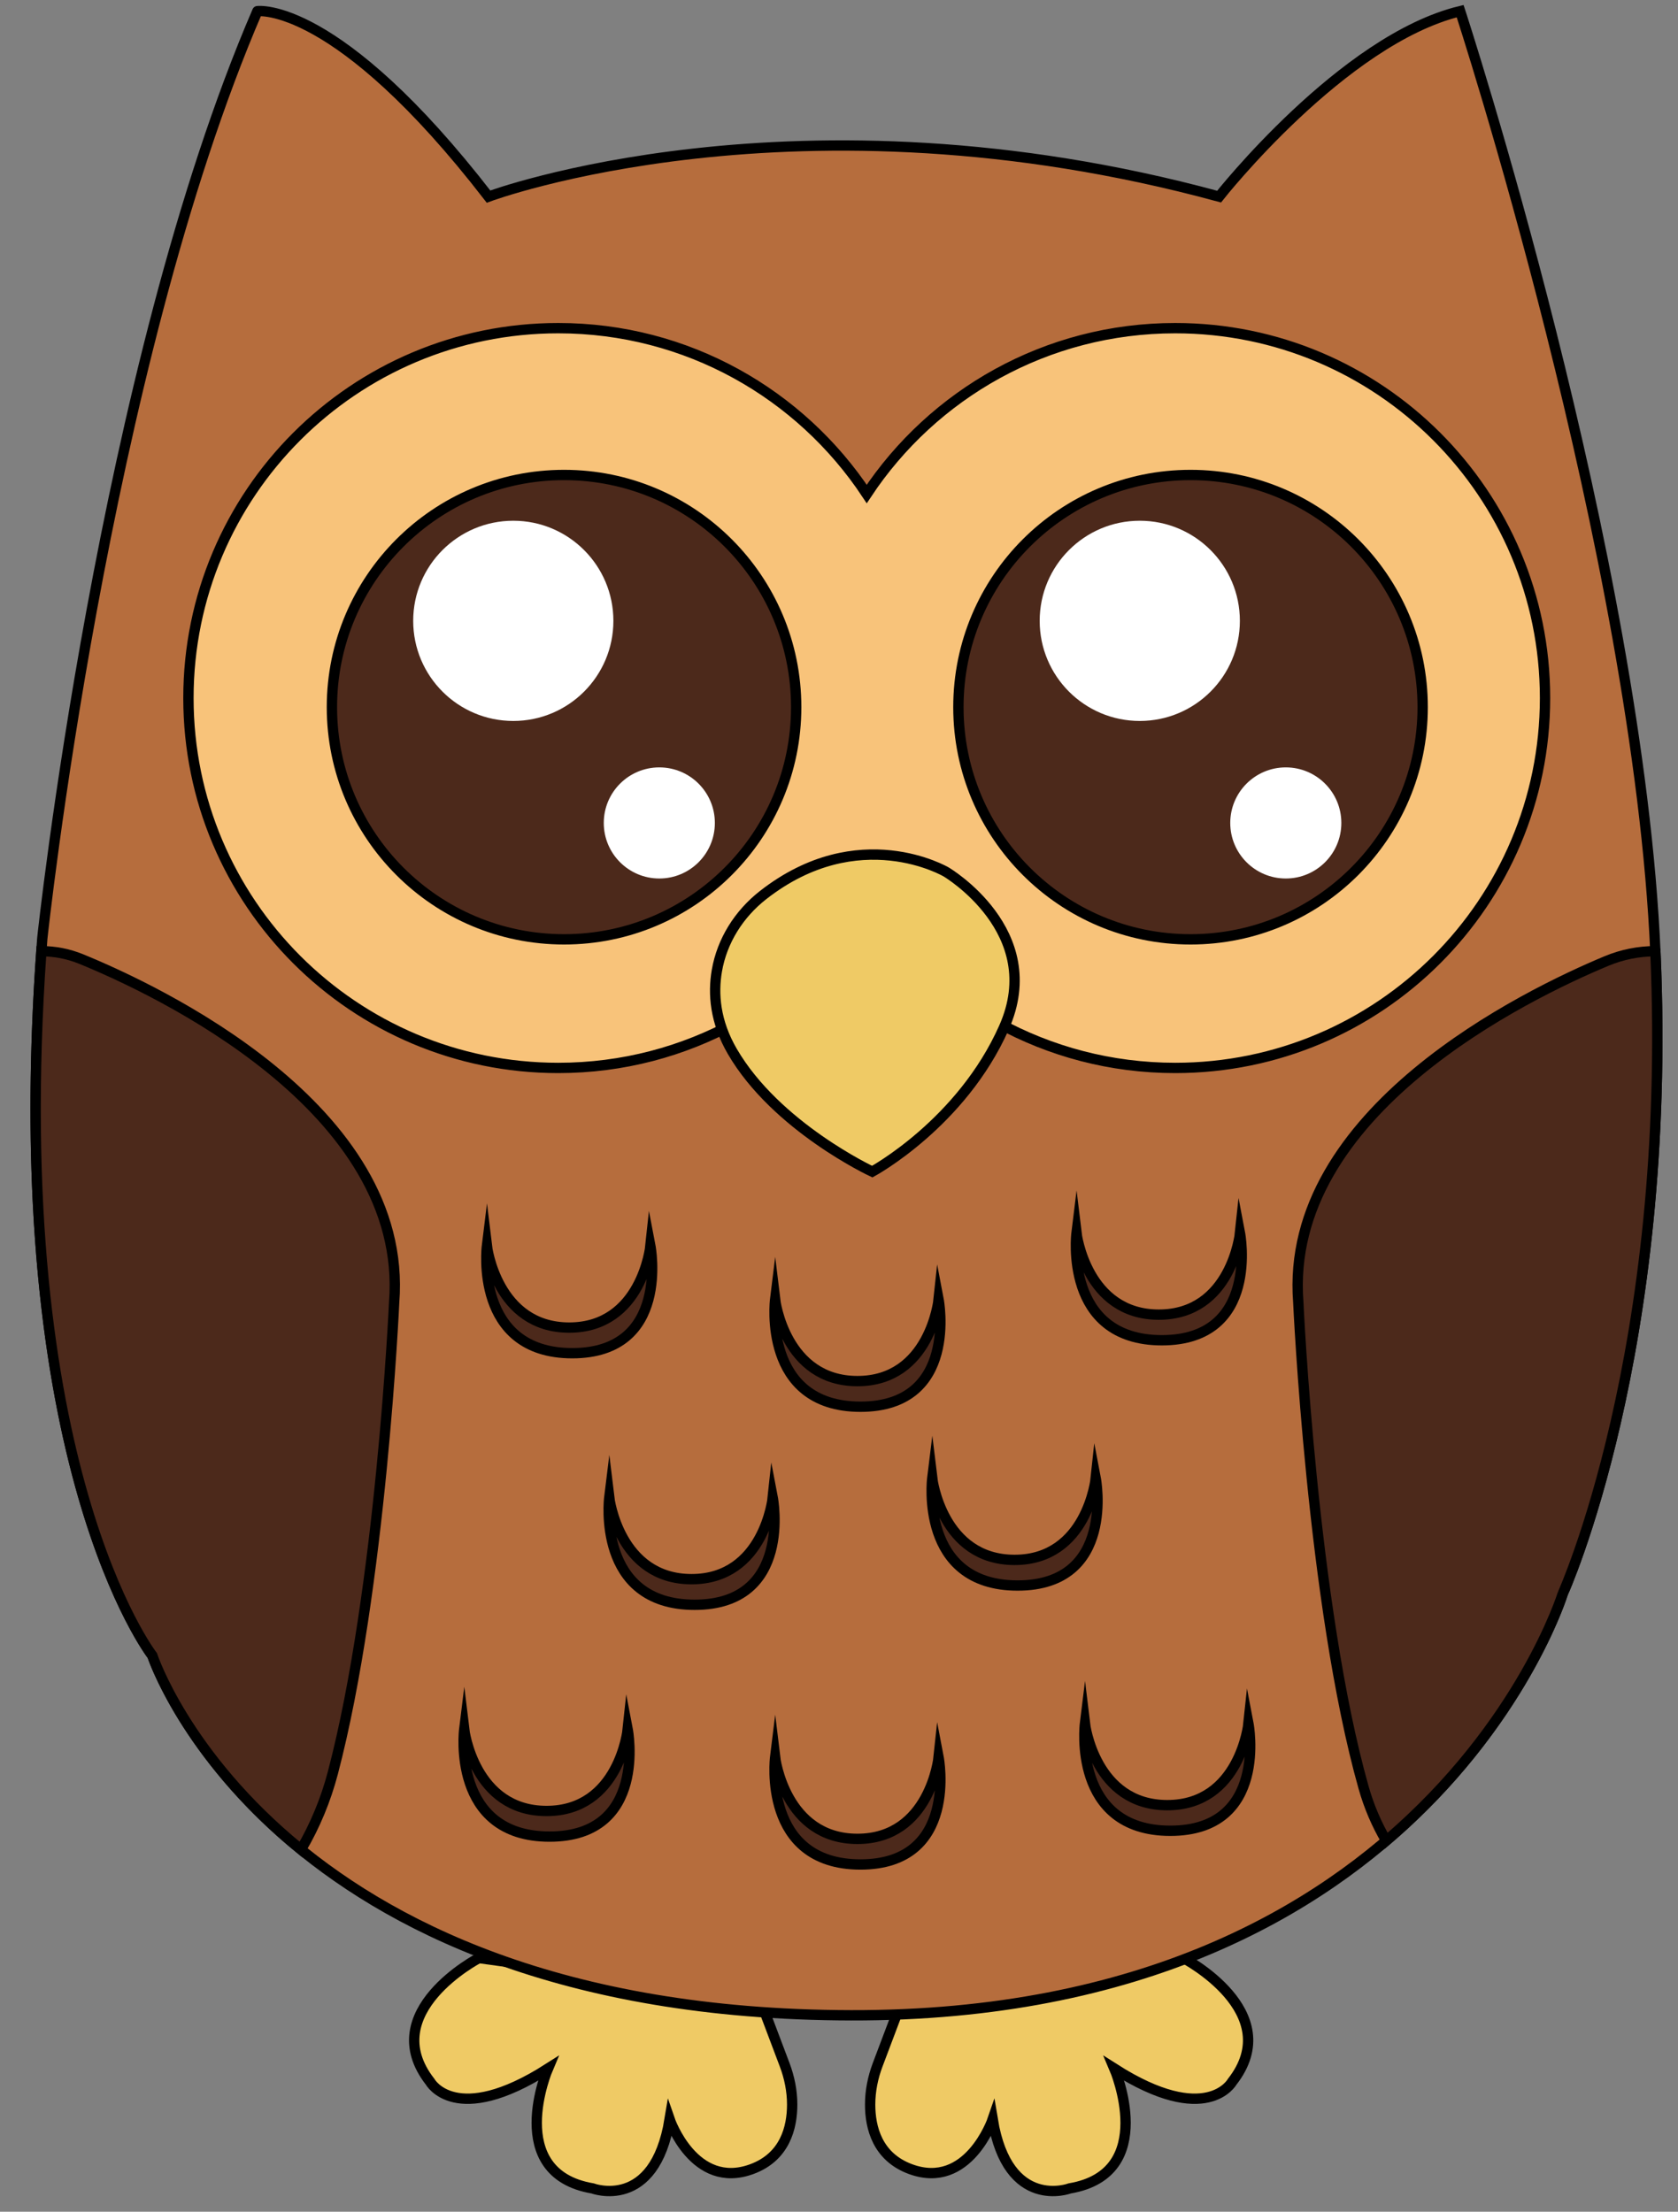
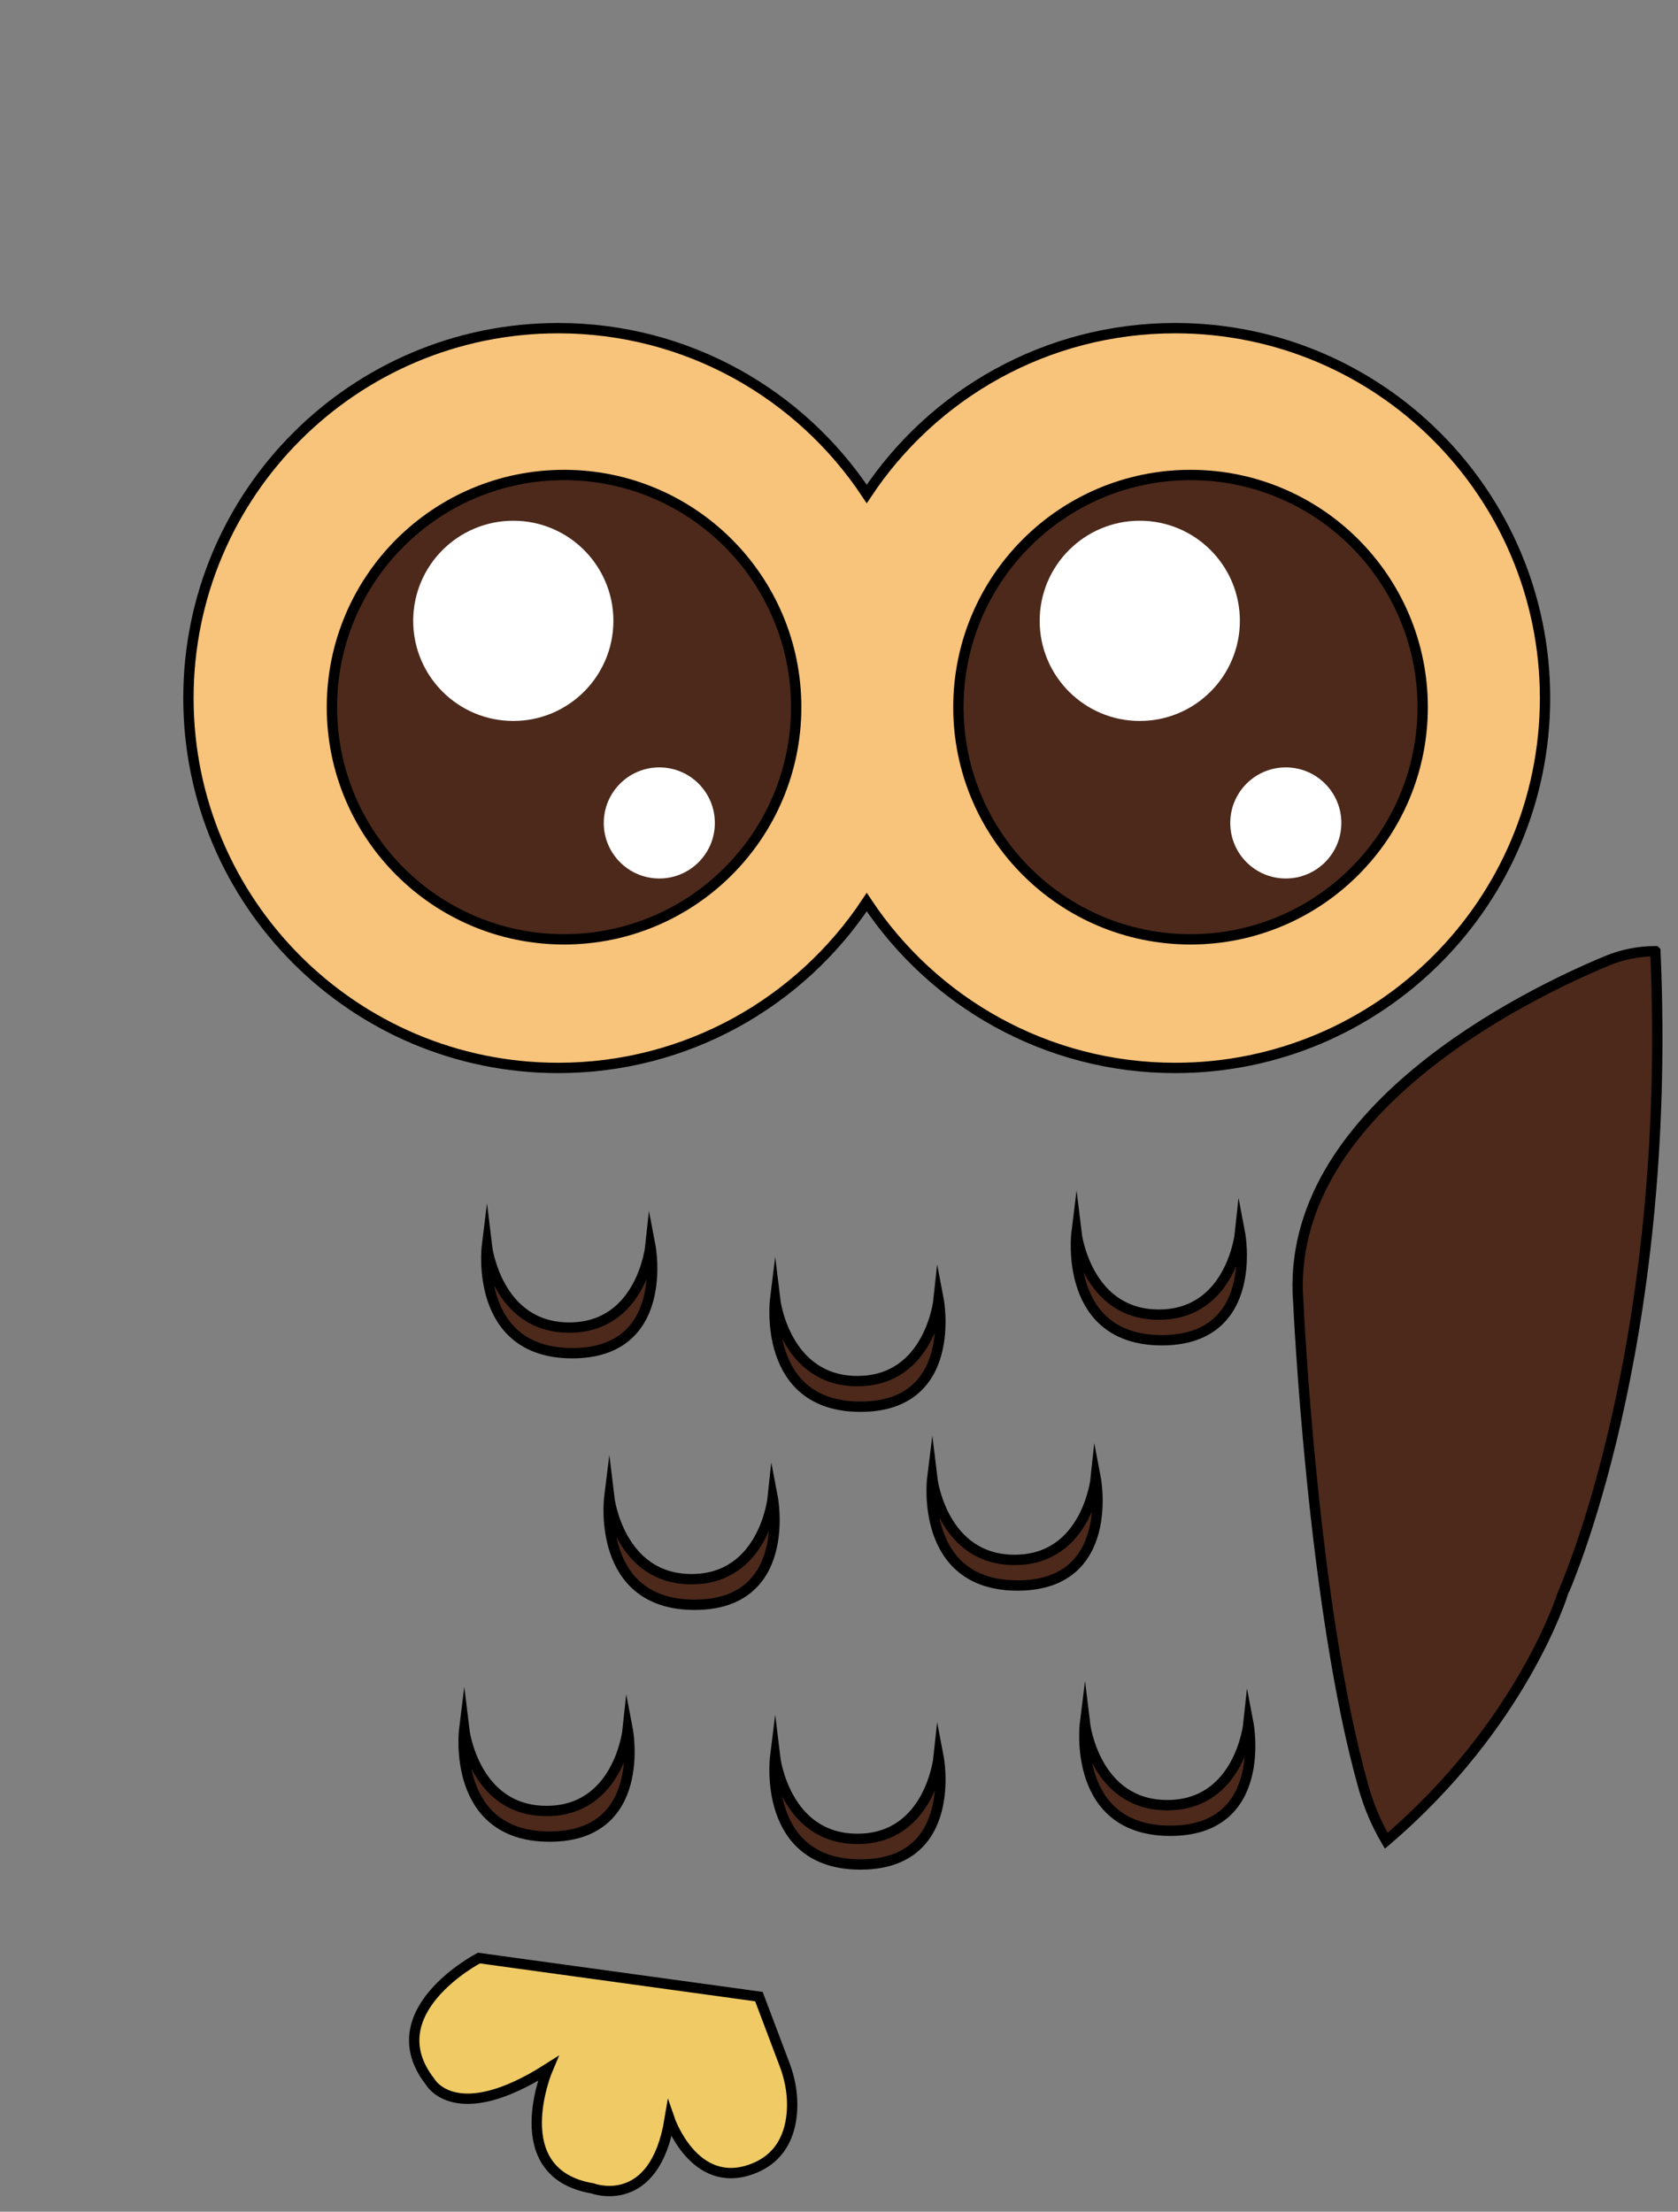
<svg xmlns="http://www.w3.org/2000/svg" height="1564.4" preserveAspectRatio="xMidYMid meet" version="1.0" viewBox="139.0 104.1 1187.1 1564.4" width="1187.1" zoomAndPan="magnify">
  <rect x="139.0" y="104.1" width="1187.1" height="1564.4" fill="#808080" stroke="none" />
  <g>
    <g fill="#efca65" id="change1_2" stroke="#000" stroke-miterlimit="10" stroke-width="7.308">
-       <path d="M976.204,1489.077c0,0,73.21,38.04,34.452,87.565 c0,0-17.944,32.299-83.258-9.331c0,0,31.581,73.928-31.581,84.694 c0,0-43.782,16.508-54.549-48.807c0,0-17.226,50.242-58.137,35.169 c-23.524-8.667-28.538-29.484-28.552-45.614 c-0.008-9.642,1.922-19.188,5.328-28.208l18.199-48.195L976.204,1489.077z" fill="inherit" />
      <path d="M477.8,1489.077c0,0-73.21,38.04-34.452,87.565 c0,0,17.944,32.299,83.258-9.331c0,0-31.581,73.928,31.581,84.694 c0,0,43.782,16.508,54.549-48.807c0,0,17.226,50.242,58.137,35.169 c23.524-8.667,28.538-29.484,28.552-45.614 c0.008-9.642-1.922-19.188-5.328-28.208l-18.199-48.195L477.8,1489.077z" fill="inherit" />
    </g>
    <g id="change2_1">
-       <path d="M484.616,243.172c0,0,217.752-81.329,516.834,0 c0,0,87.451-111.063,170.529-131.176c0,0,125.929,384.784,138.172,666.375 c12.243,281.592-65.588,452.995-65.588,452.995s-92.195,299.082-503.465,298.207 s-494.349-254.482-494.349-254.482s-105.815-136.423-77.831-507.215 c0,0,42.851-402.274,152.164-655.881C321.083,111.995,377.052,104.125,484.616,243.172z" fill="#b66d3d" stroke="#000" stroke-miterlimit="10" stroke-width="7.308" />
-     </g>
+       </g>
    <g>
      <g id="change3_1">
        <path d="M970.401,336.216c-91.144,0-171.389,46.617-218.23,117.298 c-46.841-70.681-127.086-117.298-218.23-117.298 c-144.495,0-261.631,117.136-261.631,261.631s117.136,261.631,261.631,261.631 c91.144,0,171.389-46.617,218.23-117.297 c46.841,70.681,127.085,117.297,218.23,117.297 c144.495,0,261.631-117.136,261.631-261.631S1114.895,336.216,970.401,336.216z" fill="#f8c37a" stroke="#000" stroke-miterlimit="10" stroke-width="7.308" />
      </g>
      <g>
        <g id="change4_5">
          <circle cx="981.24" cy="604.294" fill="#4c291b" r="164.224" stroke="#000" stroke-miterlimit="10" stroke-width="7.308" />
        </g>
        <g id="change5_3">
          <circle cx="945.333" cy="543.24" fill="#fff" r="70.813" />
        </g>
        <g id="change5_4">
          <circle cx="1048.636" cy="686.188" fill="#fff" r="39.295" />
        </g>
      </g>
      <g>
        <g id="change4_2">
          <circle cx="538.036" cy="604.294" fill="#4c291b" r="164.224" stroke="#000" stroke-miterlimit="10" stroke-width="7.308" />
        </g>
        <g id="change5_1">
          <circle cx="502.129" cy="543.24" fill="#fff" r="70.813" />
        </g>
        <g id="change5_2">
          <circle cx="605.432" cy="686.188" fill="#fff" r="39.295" />
        </g>
      </g>
      <g id="change1_1">
-         <path d="M756.069,932.817c0,0,63.219-34.2,93.274-102.083 c30.055-67.882-40.937-109.856-40.937-109.856s-61.898-36.597-129.584,16.353 c-17.032,13.324-29.04,32.266-32.693,53.58 c-2.768,16.149-1.34,35.896,10.967,57.022 C688.187,901.208,756.069,932.817,756.069,932.817z" fill="#efca65" stroke="#000" stroke-miterlimit="10" stroke-width="7.308" />
-       </g>
+         </g>
    </g>
    <g fill="#4c291b" id="change4_1" stroke="#000" stroke-miterlimit="10" stroke-width="7.308">
      <path d="M1016.241,976.389c0,0,14.46,75.703-55.289,75.703 s-60.392-75.703-60.392-75.703s6.878,57.585,58.252,57.585 S1016.241,976.389,1016.241,976.389z" fill="inherit" />
      <path d="M803.029,1023.397c0,0,14.46,75.703-55.289,75.703 s-60.392-75.703-60.392-75.703s6.878,57.585,58.252,57.585 S803.029,1023.397,803.029,1023.397z" fill="inherit" />
      <path d="M685.687,1163.5c0,0,14.46,75.703-55.289,75.703 s-60.392-75.703-60.392-75.703s6.878,57.585,58.252,57.585 C679.633,1221.084,685.687,1163.5,685.687,1163.5z" fill="inherit" />
      <path d="M914.189,1149.866c0,0,14.46,75.703-55.289,75.703 s-60.392-75.703-60.392-75.703s6.878,57.584,58.252,57.584 C908.134,1207.45,914.189,1149.866,914.189,1149.866z" fill="inherit" />
      <path d="M1022.219,1323.343c0,0,14.46,75.703-55.289,75.703 s-60.392-75.703-60.392-75.703s6.878,57.585,58.252,57.585 S1022.219,1323.343,1022.219,1323.343z" fill="inherit" />
      <path d="M803.029,1347.187c0,0,14.46,75.703-55.289,75.703 s-60.392-75.703-60.392-75.703s6.878,57.585,58.252,57.585 S803.029,1347.187,803.029,1347.187z" fill="inherit" />
      <path d="M583.079,1327.465c0,0,14.46,75.703-55.289,75.703 s-60.392-75.703-60.392-75.703s6.878,57.584,58.252,57.584 S583.079,1327.465,583.079,1327.465z" fill="inherit" />
      <path d="M599.136,985.545c0,0,14.46,75.703-55.289,75.703 s-60.392-75.703-60.392-75.703s6.878,57.585,58.252,57.585 C593.082,1043.13,599.136,985.545,599.136,985.545z" fill="inherit" />
    </g>
    <g id="change4_3">
-       <path d="M351.962,1412.37c9.948-16.97,17.508-35.22,22.511-54.244 c34.141-129.822,43.372-332.904,43.372-332.904 c10.747-137.562-168.813-221.276-221.446-242.778 c-8.936-3.651-18.485-5.532-28.138-5.532h-0 c-25.604,363.973,78.489,498.179,78.489,498.179S269.852,1345.586,351.962,1412.37 L351.962,1412.37z" fill="#4c291b" stroke="#000" stroke-miterlimit="10" stroke-width="7.308" />
-     </g>
+       </g>
    <g id="change4_4">
      <path d="M1310.088,776.916c-0.001-0.001-0.002-0.002-0.004-0.004l0,0 c-11.851,0-23.572,2.357-34.512,6.915 c-56.477,23.533-228.624,106.619-218.094,241.395c0,0,9.738,214.233,46.202,343.287 c3.718,13.16,9.086,25.787,16.002,37.584l0,0 c96.299-82.031,124.882-174.728,124.882-174.728S1322.663,1059.372,1310.088,776.916z" fill="#4c291b" stroke="#000" stroke-miterlimit="10" stroke-width="7.308" />
    </g>
  </g>
</svg>